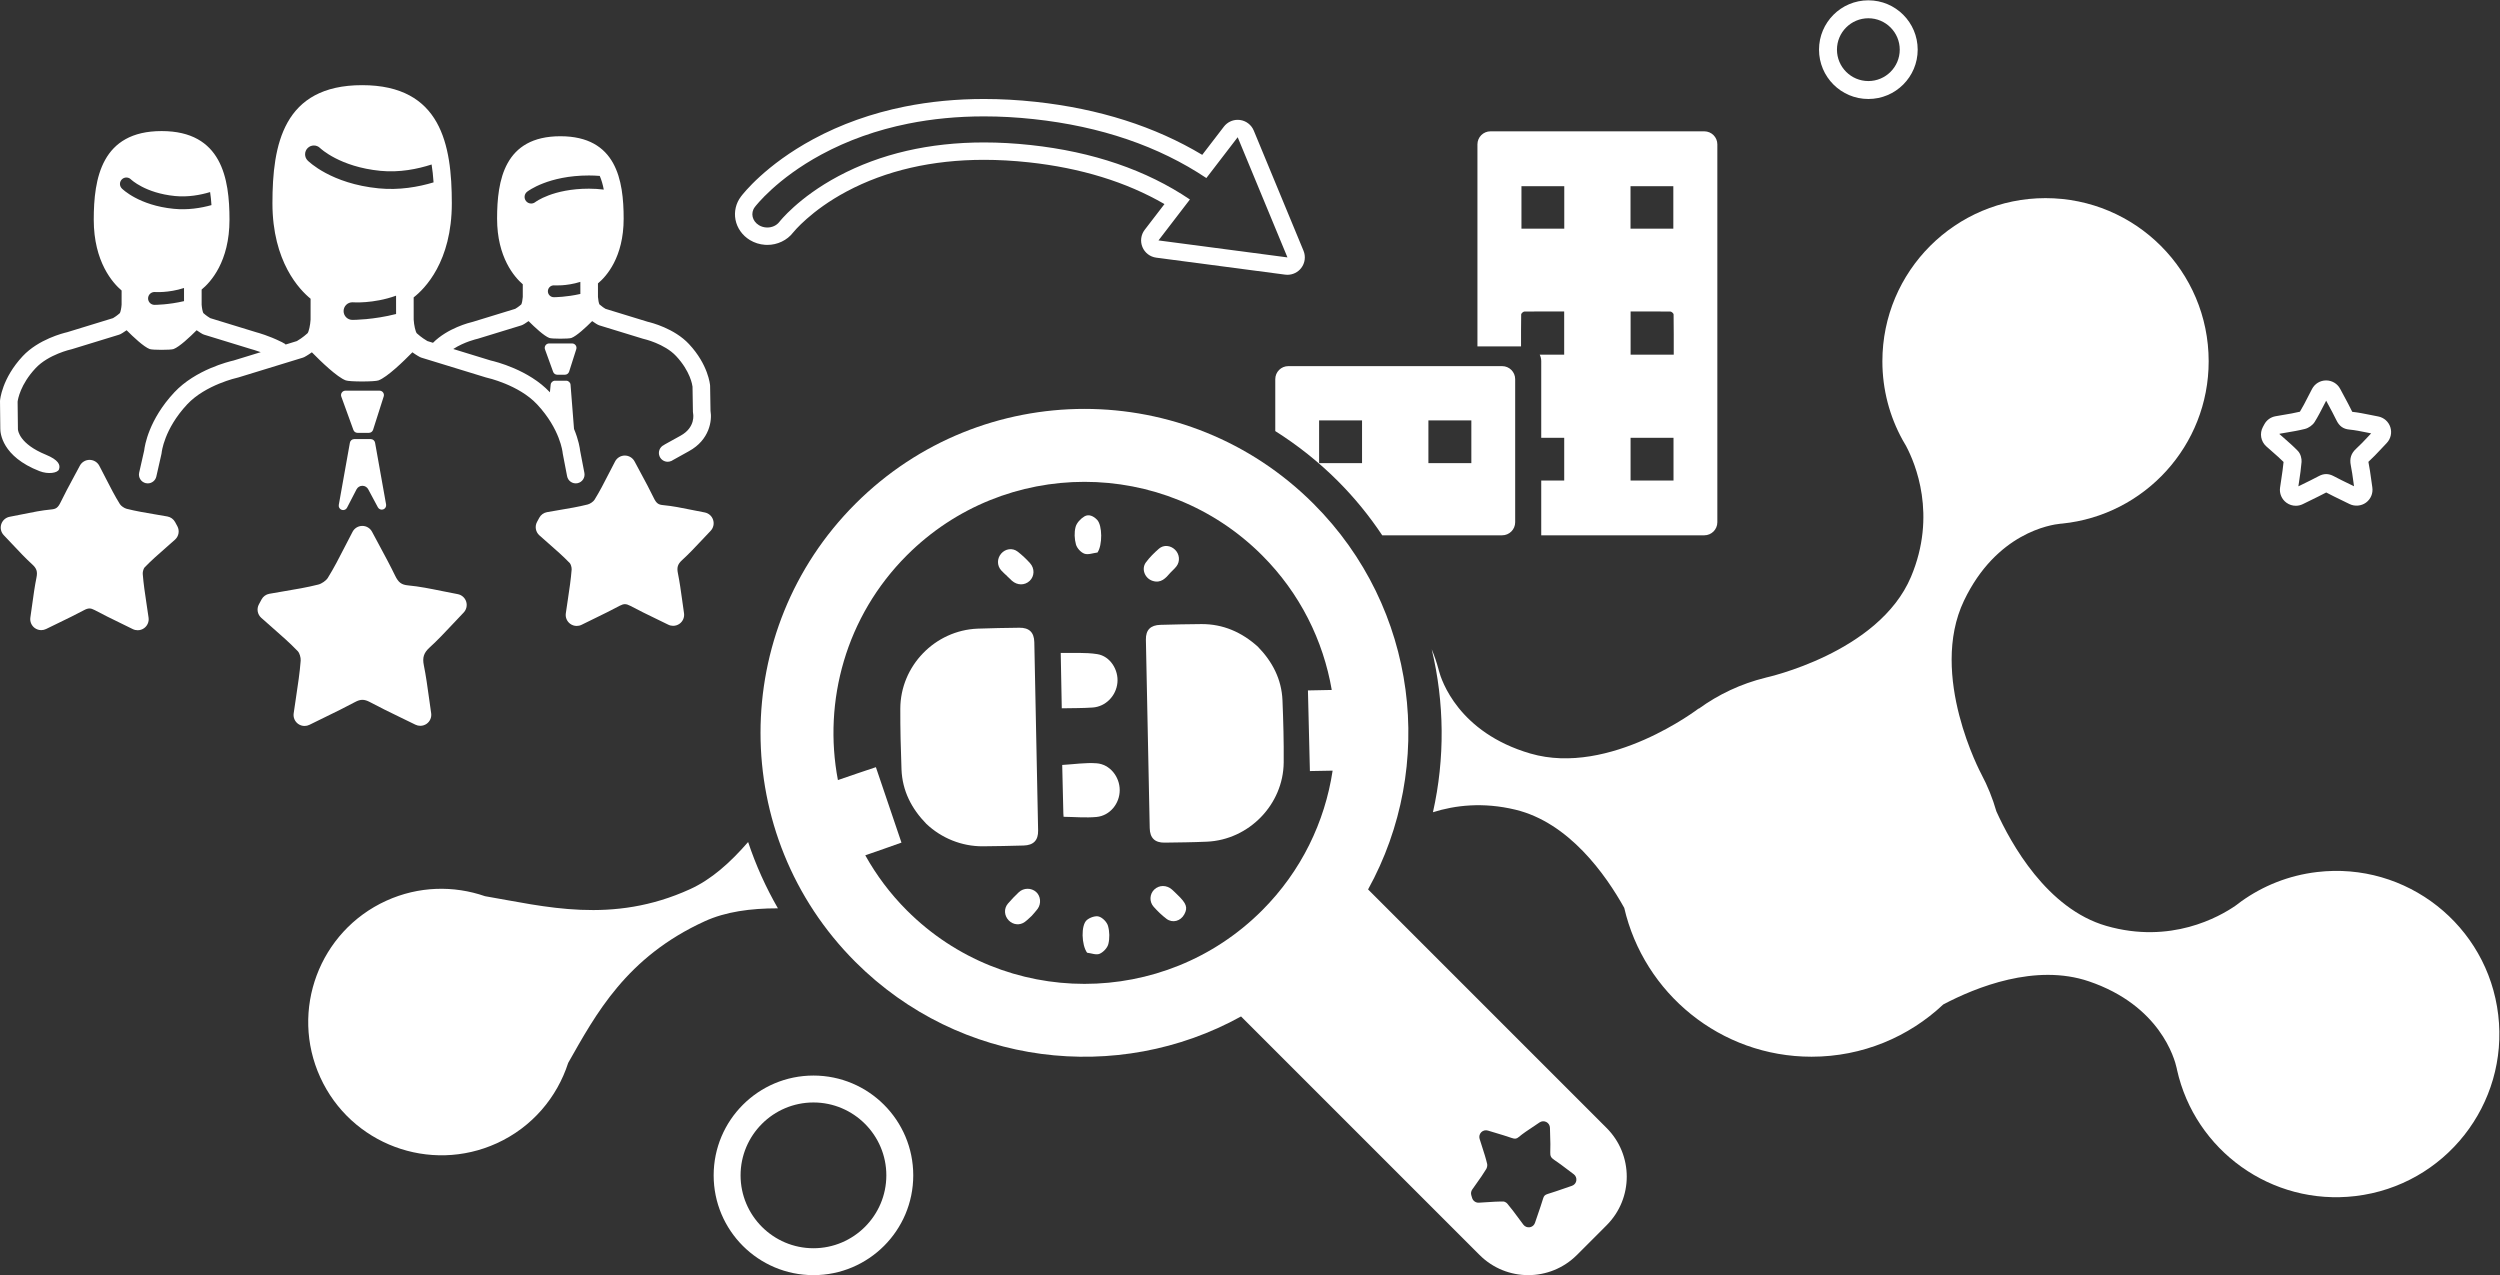
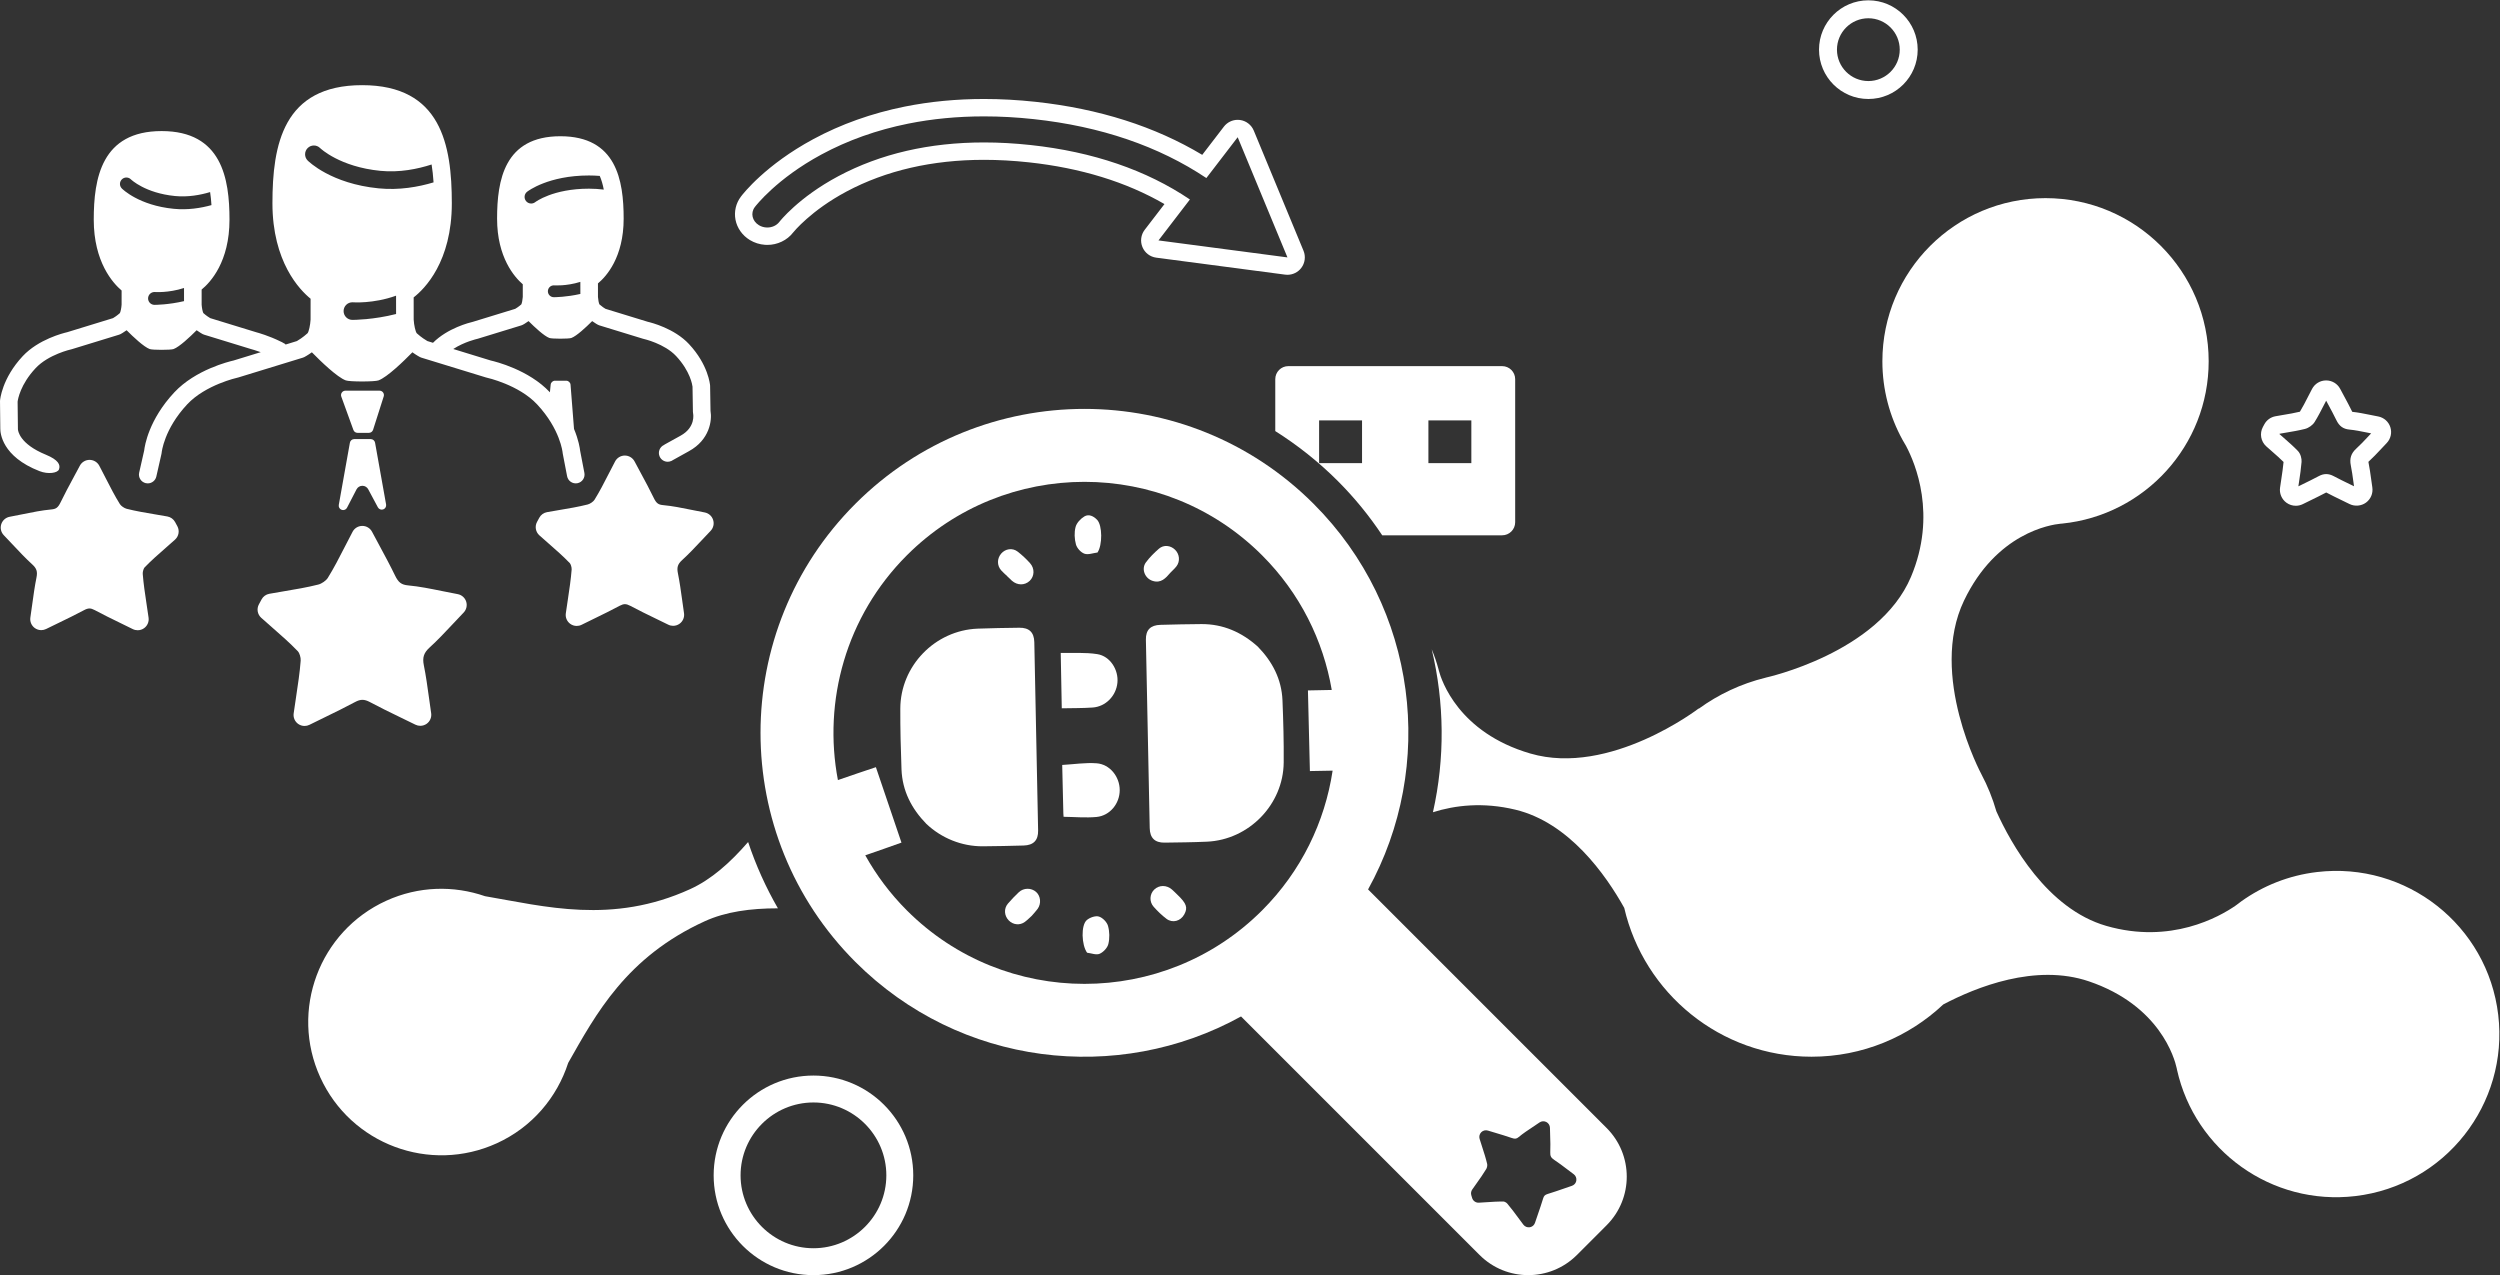
<svg xmlns="http://www.w3.org/2000/svg" xmlns:ns1="http://sodipodi.sourceforge.net/DTD/sodipodi-0.dtd" xmlns:ns2="http://www.inkscape.org/namespaces/inkscape" version="1.1" id="svg2" width="560" height="285.632" viewBox="0 0 560 285.632" ns1:docname="dih na strone 2.ai">
  <rect x="0" y="0" width="560" height="285.632" fill="#333333" stroke="none" />
  <defs id="defs6">
    <clipPath clipPathUnits="userSpaceOnUse" id="clipPath2270">
      <path d="M 0,214.224 H 420 V 0 H 0 Z" id="path2268" />
    </clipPath>
  </defs>
  <ns1:namedview id="namedview4" pagecolor="#ffffff" bordercolor="#666666" borderopacity="1.0" ns2:showpageshadow="2" ns2:pageopacity="0.0" ns2:pagecheckerboard="0" ns2:deskcolor="#d1d1d1" showgrid="false" />
  <g id="g2260" ns2:groupmode="layer" ns2:label="Page 40" transform="matrix(1.333,0,0,-1.333,-5.66579e-6,285.632)">
    <path d="M 0,0 H 420 V 214.223 H 0 Z" style="fill:none;fill-opacity:1;fill-rule:nonzero;stroke:none" id="path2262" />
    <g id="g2264">
      <g id="g2266" clip-path="url(#clipPath2270)">
        <g id="g2272" transform="translate(419.806,43.748)">
          <path d="m 0,0 c -1.786,15.033 -15.423,25.775 -30.457,23.99 -4.748,-0.564 -9.066,-2.313 -12.699,-4.911 l -10e-4,0.002 c 0,0 -0.009,-0.009 -0.024,-0.019 -0.322,-0.233 -0.641,-0.469 -0.953,-0.714 -2.718,-1.881 -10.886,-6.528 -21.719,-3.409 -9.983,2.876 -16.043,13.862 -18.478,19.25 -0.628,2.19 -1.476,4.285 -2.525,6.255 l 0.002,-0.001 c 0,0 -8.921,16.597 -2.916,29.156 l 0.005,0.009 c 5.438,11.361 14.545,12.756 16.226,12.919 0.091,0.008 0.182,0.011 0.271,0.021 13.825,1.404 24.612,13.079 24.612,27.273 0,15.141 -12.275,27.416 -27.416,27.416 -15.141,0 -27.415,-12.275 -27.415,-27.416 0,-4.781 1.226,-9.275 3.378,-13.188 h -0.001 c 0,0 0.006,-0.012 0.015,-0.027 0.194,-0.347 0.39,-0.693 0.597,-1.031 1.547,-2.92 5.198,-11.579 0.823,-21.969 -5.404,-12.83 -24.442,-16.952 -24.442,-16.952 l 0.009,-0.003 c -4.12,-1.009 -7.926,-2.808 -11.255,-5.228 l 0.029,0.069 c 0,0 -14.938,-11.484 -28.302,-7.586 l -0.01,0.002 c -12.09,3.533 -14.938,12.295 -15.37,13.927 -0.022,0.088 -0.041,0.178 -0.064,0.265 h -10e-4 c -0.309,1.146 -0.693,2.255 -1.138,3.33 2.142,-8.939 2.246,-18.326 0.208,-27.389 3.682,1.162 8.397,1.744 13.858,0.428 8.994,-2.166 15.161,-10.89 18.289,-16.503 3.313,-14.326 16.142,-25.008 31.475,-25.008 8.568,0 16.352,3.341 22.134,8.783 5.478,2.89 15.495,6.935 24.474,3.882 l 0.009,-0.003 c 11.923,-4.06 14.383,-12.939 14.743,-14.589 0.018,-0.089 0.033,-0.178 0.052,-0.267 3.026,-13.562 15.892,-22.897 29.987,-21.223 C -8.955,-28.673 1.786,-15.036 0,0" style="fill:#ffffff;fill-opacity:1;fill-rule:nonzero;stroke:none" id="path2274" />
        </g>
        <g id="g2276" transform="translate(174.447,74.707)">
          <path d="m 0,0 c -0.2,10.555 -0.413,21.108 -0.64,31.663 -0.036,1.662 -0.878,2.445 -2.524,2.422 -2.334,-0.035 -4.668,-0.062 -6.999,-0.153 -7.17,-0.285 -12.968,-6.255 -12.995,-13.435 -0.013,-3.404 0.075,-6.809 0.2,-10.211 0.135,-3.607 1.686,-6.609 4.178,-9.161 2.54,-2.405 5.955,-3.785 9.458,-3.768 2.295,0.012 4.59,0.07 6.884,0.131 C -0.787,-2.467 0.033,-1.645 0,0" style="fill:#ffffff;fill-opacity:1;fill-rule:nonzero;stroke:none" id="path2278" />
        </g>
        <g id="g2280" transform="translate(211.346,105.631)">
          <path d="m 0,0 c -2.69,2.409 -5.801,3.791 -9.453,3.775 -2.295,-0.009 -4.59,-0.071 -6.884,-0.129 -1.669,-0.044 -2.483,-0.849 -2.452,-2.495 0.202,-10.554 0.417,-21.109 0.643,-31.663 0.035,-1.662 0.871,-2.463 2.507,-2.439 2.371,0.033 4.744,0.055 7.114,0.16 7.05,0.315 12.829,6.246 12.893,13.303 0.032,3.479 -0.064,6.963 -0.205,10.44 C 4.02,-5.485 2.466,-2.52 0,0" style="fill:#ffffff;fill-opacity:1;fill-rule:nonzero;stroke:none" id="path2282" />
        </g>
        <g id="g2284" transform="translate(187.773,99.552)">
          <path d="m 0,0 c 0.212,2.161 -1.212,4.459 -3.377,4.802 -2.031,0.321 -4.138,0.159 -6.149,0.208 0.06,-3.218 0.116,-6.191 0.175,-9.31 1.75,0.038 3.47,0.012 5.179,0.13 C -1.964,-4.018 -0.215,-2.209 0,0" style="fill:#ffffff;fill-opacity:1;fill-rule:nonzero;stroke:none" id="path2286" />
        </g>
        <g id="g2288" transform="translate(184.262,86.014)">
          <path d="m 0,0 c -1.872,0.135 -3.777,-0.167 -5.766,-0.28 0.062,-2.628 0.125,-5.409 0.193,-8.191 0.005,-0.22 0.032,-0.441 0.038,-0.521 1.894,-0.023 3.731,-0.199 5.537,-0.029 2.264,0.213 3.902,2.267 3.896,4.515 C 3.893,-2.256 2.25,-0.161 0,0" style="fill:#ffffff;fill-opacity:1;fill-rule:nonzero;stroke:none" id="path2290" />
        </g>
        <g id="g2292" transform="translate(193.693,116.664)">
          <path d="M 0,0 C 1.407,-0.447 2.196,0.459 2.987,1.381 3.321,1.728 3.696,2.059 4,2.447 4.651,3.287 4.528,4.499 3.755,5.246 3,5.974 1.862,6.106 1.062,5.414 0.265,4.722 -0.506,3.96 -1.131,3.112 -1.946,2.002 -1.312,0.415 0,0" style="fill:#ffffff;fill-opacity:1;fill-rule:nonzero;stroke:none" id="path2294" />
        </g>
        <g id="g2296" transform="translate(169.222,117.485)">
          <path d="M 0,0 C -0.001,-0.001 -0.003,-0.003 -0.004,-0.005 0.27,-0.269 0.536,-0.543 0.821,-0.794 1.737,-1.6 2.979,-1.604 3.813,-0.812 4.618,-0.048 4.682,1.258 3.862,2.164 3.229,2.866 2.529,3.526 1.78,4.103 0.905,4.777 -0.279,4.581 -0.984,3.763 -1.692,2.938 -1.704,1.767 -0.983,0.953 -0.682,0.612 -0.329,0.316 0,0" style="fill:#ffffff;fill-opacity:1;fill-rule:nonzero;stroke:none" id="path2298" />
        </g>
        <g id="g2300" transform="translate(196.946,64.794)">
          <path d="m 0,0 c -0.909,0.798 -2.167,0.792 -2.989,-0.006 -0.772,-0.748 -0.862,-2.022 -0.095,-2.886 0.654,-0.734 1.372,-1.433 2.155,-2.023 1.025,-0.774 2.385,-0.386 2.997,0.75 0.615,1.137 0.37,1.833 -1.16,3.297 C 0.606,-0.578 0.315,-0.276 0,0" style="fill:#ffffff;fill-opacity:1;fill-rule:nonzero;stroke:none" id="path2302" />
        </g>
        <g id="g2304" transform="translate(171.193,64.337)">
          <path d="m 0,0 c -0.638,-0.606 -1.255,-1.239 -1.823,-1.909 -0.71,-0.836 -0.624,-2.028 0.138,-2.816 0.729,-0.754 1.862,-0.879 2.709,-0.254 0.43,0.316 0.805,0.704 1.156,1.017 0.367,0.43 0.716,0.789 1.004,1.191 C 3.811,-1.887 3.68,-0.634 2.925,0.048 2.115,0.776 0.819,0.779 0,0" style="fill:#ffffff;fill-opacity:1;fill-rule:nonzero;stroke:none" id="path2306" />
        </g>
        <g id="g2308" transform="translate(184.661,60.258)">
          <path d="m 0,0 c -0.575,0.174 -1.503,-0.152 -2.014,-0.575 -1.038,-0.858 -0.901,-4.248 0.033,-5.503 0.709,-0.083 1.524,-0.422 2.095,-0.181 0.631,0.266 1.317,0.995 1.475,1.646 0.234,0.965 0.213,2.088 -0.059,3.044 C 1.35,-0.929 0.631,-0.191 0,0" style="fill:#ffffff;fill-opacity:1;fill-rule:nonzero;stroke:none" id="path2310" />
        </g>
        <g id="g2312" transform="translate(182.232,121.232)">
          <path d="M 0,0 C 0.631,-0.222 1.455,0.111 2.194,0.201 3.039,1.454 3.024,4.736 2.14,5.681 1.538,6.322 0.731,6.705 -0.006,6.267 -0.646,5.885 -1.313,5.173 -1.492,4.483 -1.73,3.563 -1.682,2.476 -1.426,1.551 -1.254,0.93 -0.602,0.212 0,0" style="fill:#ffffff;fill-opacity:1;fill-rule:nonzero;stroke:none" id="path2314" />
        </g>
        <g id="g2316" transform="translate(54.5,93.705)">
          <path d="m 0,0 c 1.807,0.881 3.515,1.713 5.18,2.608 0.455,0.246 0.854,0.364 1.22,0.364 0.371,0 0.779,-0.121 1.246,-0.371 1.693,-0.907 3.41,-1.738 5.226,-2.619 0.788,-0.382 1.598,-0.774 2.436,-1.186 0.259,-0.128 0.54,-0.191 0.817,-0.191 0.385,0 0.768,0.12 1.09,0.354 0.555,0.405 0.84,1.086 0.738,1.767 -0.134,0.902 -0.253,1.768 -0.367,2.606 -0.26,1.886 -0.505,3.667 -0.862,5.436 -0.267,1.318 -0.014,2.1 0.963,2.993 1.362,1.241 2.606,2.567 3.923,3.971 0.577,0.617 1.174,1.253 1.797,1.9 0.473,0.49 0.638,1.2 0.431,1.848 -0.209,0.649 -0.757,1.129 -1.426,1.253 -0.929,0.171 -1.816,0.352 -2.676,0.527 -1.941,0.393 -3.776,0.766 -5.653,0.941 -1.12,0.104 -1.631,0.486 -2.189,1.64 -0.815,1.681 -1.695,3.312 -2.625,5.039 -0.409,0.755 -0.825,1.528 -1.252,2.335 -0.321,0.606 -0.949,0.983 -1.634,0.983 H 6.382 c -0.687,0 -1.315,-0.38 -1.634,-0.985 C 4.292,30.351 3.869,29.522 3.459,28.722 2.501,26.851 1.596,25.083 0.582,23.457 0.295,23 -0.435,22.487 -1.011,22.343 c -1.893,-0.478 -3.805,-0.798 -5.83,-1.138 -0.788,-0.133 -1.602,-0.269 -2.406,-0.415 -0.554,-0.1 -1.032,-0.446 -1.298,-0.941 l -0.213,-0.393 -0.239,-0.445 c -0.405,-0.751 -0.243,-1.683 0.392,-2.253 0.6,-0.54 1.214,-1.078 1.809,-1.598 1.547,-1.354 3.009,-2.634 4.361,-4.041 0.244,-0.253 0.503,-1.026 0.462,-1.567 C -4.123,7.576 -4.427,5.564 -4.748,3.436 -4.881,2.551 -5.02,1.637 -5.152,0.687 c -0.095,-0.68 0.193,-1.356 0.749,-1.757 0.321,-0.232 0.701,-0.35 1.081,-0.35 0.281,0 0.562,0.064 0.822,0.193 0.869,0.43 1.698,0.835 2.5,1.227" style="fill:#ffffff;fill-opacity:1;fill-rule:nonzero;stroke:none" id="path2318" />
        </g>
        <g id="g2320" transform="translate(118.411,128.167)">
          <path d="m 0,0 c -0.772,0.142 -1.511,0.292 -2.225,0.437 -1.627,0.331 -3.163,0.643 -4.743,0.79 -0.77,0.07 -1.125,0.262 -1.576,1.193 -0.681,1.407 -1.415,2.77 -2.194,4.212 -0.339,0.628 -0.687,1.273 -1.041,1.943 -0.322,0.605 -0.95,0.984 -1.634,0.984 h -0.002 c -0.685,-10e-4 -1.314,-0.38 -1.634,-0.987 -0.38,-0.718 -0.733,-1.411 -1.076,-2.079 -0.795,-1.554 -1.546,-3.02 -2.384,-4.363 -0.196,-0.315 -0.741,-0.692 -1.14,-0.793 -1.568,-0.396 -3.155,-0.663 -4.835,-0.943 -0.658,-0.112 -1.337,-0.225 -2.01,-0.348 -0.552,-0.099 -1.03,-0.445 -1.297,-0.942 l -0.169,-0.313 -0.208,-0.385 c -0.404,-0.75 -0.243,-1.681 0.392,-2.252 0.502,-0.451 1.014,-0.899 1.51,-1.333 1.285,-1.125 2.498,-2.186 3.617,-3.351 0.134,-0.143 0.328,-0.692 0.299,-1.068 -0.126,-1.635 -0.378,-3.306 -0.643,-5.076 -0.112,-0.741 -0.227,-1.503 -0.338,-2.294 -0.096,-0.678 0.193,-1.354 0.75,-1.755 0.32,-0.231 0.7,-0.349 1.082,-0.349 0.279,0 0.561,0.063 0.82,0.192 0.724,0.359 1.415,0.697 2.085,1.023 1.507,0.735 2.931,1.429 4.323,2.177 0.333,0.18 0.62,0.268 0.874,0.268 0.256,0 0.548,-0.091 0.891,-0.274 1.417,-0.758 2.852,-1.454 4.37,-2.19 0.655,-0.316 1.327,-0.644 2.024,-0.985 0.258,-0.129 0.539,-0.191 0.817,-0.191 0.384,0 0.767,0.119 1.089,0.355 0.557,0.405 0.841,1.086 0.74,1.765 -0.113,0.754 -0.211,1.475 -0.306,2.171 -0.217,1.575 -0.422,3.064 -0.722,4.546 -0.202,0.997 -0.028,1.532 0.709,2.206 1.142,1.043 2.184,2.154 3.288,3.328 0.479,0.512 0.976,1.042 1.494,1.579 0.472,0.49 0.636,1.201 0.428,1.849 C 1.218,-0.605 0.669,-0.124 0,0" style="fill:#ffffff;fill-opacity:1;fill-rule:nonzero;stroke:none" id="path2322" />
        </g>
        <g id="g2324" transform="translate(60.08,141.54)">
          <path d="M 0,0 H 1.91 C 2.231,0 2.517,0.208 2.615,0.516 L 4.4,6.123 C 4.474,6.348 4.434,6.594 4.293,6.785 4.155,6.976 3.933,7.088 3.697,7.088 H -2.035 C -2.275,7.088 -2.502,6.97 -2.64,6.772 -2.778,6.575 -2.813,6.322 -2.729,6.097 l 2.034,-5.61 C -0.59,0.194 -0.312,0 0,0" style="fill:#ffffff;fill-opacity:1;fill-rule:nonzero;stroke:none" id="path2326" />
        </g>
        <g id="g2328" transform="translate(57.423,128.602)">
          <path d="m 0,0 c 0.076,-0.027 0.156,-0.04 0.234,-0.04 0.272,0 0.53,0.15 0.66,0.402 0.512,1.002 1.039,2.026 1.599,3.089 0.193,0.364 0.569,0.592 0.982,0.592 0.412,0 0.788,-0.227 0.98,-0.591 C 5.006,2.41 5.548,1.404 6.078,0.421 6.251,0.102 6.63,-0.047 6.973,0.074 7.315,0.193 7.521,0.544 7.457,0.902 L 5.604,11.281 c -0.064,0.354 -0.372,0.61 -0.729,0.61 H 2.102 c -0.358,0 -0.665,-0.256 -0.728,-0.61 L -0.493,0.83 C -0.558,0.47 -0.35,0.116 0,0" style="fill:#ffffff;fill-opacity:1;fill-rule:nonzero;stroke:none" id="path2330" />
        </g>
        <g id="g2332" transform="translate(29.188,179.189)">
          <path d="m 0,0 c -5.833,0.571 -8.604,3.304 -8.718,3.419 -0.42,0.425 -0.417,1.108 0.007,1.528 0.422,0.417 1.103,0.417 1.524,-0.003 C -7.147,4.905 -4.774,2.638 0.212,2.149 2.396,1.936 4.466,2.313 6.119,2.812 6.222,2.136 6.298,1.407 6.347,0.621 4.547,0.118 2.351,-0.231 0,0 m -3.225,-16.14 c -0.597,0 -1.08,0.483 -1.08,1.08 0,0.596 0.483,1.08 1.08,1.08 0.045,0 2.305,-0.188 4.96,0.674 l 10e-4,-2.209 c -2.591,-0.608 -4.788,-0.625 -4.961,-0.625 M 22.507,8.118 c -0.574,0.582 -0.57,1.518 0.009,2.093 0.579,0.572 1.511,0.571 2.086,-0.004 0.056,-0.054 3.304,-3.159 10.132,-3.827 3.223,-0.317 6.264,0.307 8.606,1.067 0.147,-0.93 0.257,-1.931 0.328,-3.006 C 41.111,3.671 37.899,3.097 34.445,3.436 26.457,4.218 22.665,7.96 22.507,8.118 m 7.522,-26.785 c -0.816,0 -1.479,0.664 -1.479,1.48 0,0.817 0.663,1.479 1.479,1.479 0.065,0 3.47,-0.283 7.338,1.11 l 0.004,-3.08 c -3.785,-0.966 -7.094,-0.989 -7.342,-0.989 M 59.391,2.869 c 0.142,0.111 3.569,2.732 10.39,2.732 0.627,0 1.232,-0.028 1.815,-0.074 0.287,-0.665 0.51,-1.427 0.677,-2.298 -0.784,0.094 -1.612,0.154 -2.492,0.154 -6.065,0 -8.995,-2.238 -9.023,-2.26 -0.483,-0.379 -1.18,-0.294 -1.558,0.189 -0.378,0.482 -0.293,1.179 0.191,1.557 m 4.485,-17.723 c -0.55,0 -0.997,0.445 -0.997,0.995 0,0.55 0.447,0.996 0.997,0.996 0.04,0 2.062,-0.165 4.459,0.587 l 0.003,-2.03 c -2.342,-0.534 -4.306,-0.548 -4.462,-0.548 M 21.955,-24.911 c 0.034,0.017 0.552,0.288 1.266,0.798 1.492,-1.523 4.232,-4.177 5.699,-4.722 0.643,-0.24 4.849,-0.24 5.493,0 1.466,0.545 4.206,3.199 5.698,4.722 0.713,-0.51 1.233,-0.781 1.265,-0.798 0.079,-0.04 0.16,-0.074 0.244,-0.1 l 10.847,-3.328 c 0.041,-0.012 0.084,-0.022 0.125,-0.032 0.054,-0.012 5.393,-1.191 8.475,-4.492 3.902,-4.175 4.286,-8.072 4.288,-8.101 0.004,-0.057 0.011,-0.113 0.023,-0.169 l 0.731,-3.807 c 0.155,-0.803 0.931,-1.327 1.733,-1.173 0.803,0.153 1.326,0.928 1.173,1.73 l -0.719,3.742 c -0.042,0.384 -0.239,1.765 -1.026,3.653 l -0.582,7.421 c -0.03,0.384 -0.351,0.681 -0.737,0.681 h -1.867 c -0.381,0 -0.698,-0.287 -0.736,-0.667 l -0.128,-1.281 c -3.561,3.804 -9.216,5.178 -9.942,5.341 l -6.302,1.934 c 1.864,1.214 3.983,1.689 4.007,1.695 0.043,0.009 0.085,0.02 0.126,0.033 l 7.307,2.241 c 0.084,0.026 0.165,0.06 0.243,0.1 0.062,0.031 0.454,0.241 0.975,0.62 1.041,-1.04 2.61,-2.506 3.495,-2.835 0.433,-0.16 3.266,-0.16 3.699,0 0.885,0.329 2.453,1.795 3.494,2.835 0.522,-0.379 0.914,-0.589 0.975,-0.62 0.079,-0.04 0.16,-0.074 0.244,-0.1 l 7.307,-2.241 c 0.041,-0.013 0.083,-0.024 0.126,-0.033 0.034,-0.008 3.501,-0.791 5.454,-2.883 2.38,-2.547 2.721,-4.849 2.756,-5.136 l 0.069,-4.246 c 0.003,-0.099 0.013,-0.197 0.035,-0.294 0.004,-0.023 0.471,-2.292 -2.132,-3.715 -2.92,-1.597 -2.82,-1.574 -2.748,-1.54 -0.739,-0.331 -1.075,-1.194 -0.752,-1.938 0.242,-0.557 0.785,-0.89 1.357,-0.89 0.197,0 0.397,0.04 0.589,0.124 0.308,0.133 -0.648,-0.333 2.975,1.649 3.497,1.914 3.912,5.177 3.631,6.782 l -0.067,4.176 c 0,0.029 -0.001,0.058 -0.004,0.088 -0.011,0.14 -0.296,3.481 -3.547,6.959 -2.463,2.634 -6.337,3.605 -6.93,3.742 l -7.099,2.178 c -0.18,0.106 -0.585,0.362 -1.022,0.749 -0.102,0.211 -0.215,0.785 -0.243,1.245 l -0.002,2.277 c 1.408,1.172 4.319,4.38 4.319,10.881 0,6.449 -1.209,13.849 -10.634,13.849 -9.425,0 -10.635,-7.4 -10.635,-13.849 0,-6.529 2.933,-9.831 4.318,-11.029 l -10e-4,-2.128 c -0.028,-0.463 -0.14,-1.036 -0.243,-1.246 -0.439,-0.39 -0.845,-0.645 -1.022,-0.749 l -7.1,-2.178 c -0.575,-0.133 -4.257,-1.055 -6.723,-3.53 l -0.938,0.289 c -0.266,0.151 -1.006,0.601 -1.786,1.309 -0.217,0.259 -0.468,1.367 -0.52,2.292 l -0.003,3.741 c 1.836,1.426 6.412,5.971 6.412,15.817 0,9.813 -1.791,19.845 -15.072,19.845 -13.282,0 -15.072,-10.032 -15.072,-19.845 0,-9.882 4.608,-14.582 6.412,-16.044 l -0.003,-3.516 C 22.954,-19.534 22.7,-20.659 22.5,-20.9 c -0.795,-0.725 -1.54,-1.178 -1.802,-1.327 l -1.878,-0.577 c -0.042,0.033 -0.083,0.063 -0.126,0.093 l 0.011,0.019 -0.176,0.093 c -0.025,0.015 -0.051,0.03 -0.077,0.043 -0.1,0.061 -0.191,0.112 -0.269,0.155 -0.07,0.038 -0.14,0.069 -0.212,0.095 -1.928,0.962 -3.8,1.481 -4.086,1.558 l -7.744,2.375 c -0.198,0.116 -0.66,0.405 -1.159,0.851 -0.121,0.224 -0.255,0.887 -0.287,1.422 l -0.001,2.532 c 1.488,1.218 4.683,4.662 4.683,11.74 0,6.932 -1.297,14.891 -11.406,14.891 -10.11,0 -11.406,-7.959 -11.406,-14.891 0,-7.108 3.218,-10.655 4.682,-11.901 l -0.002,-2.37 c -0.032,-0.538 -0.166,-1.199 -0.287,-1.423 -0.499,-0.448 -0.964,-0.738 -1.157,-0.851 l -7.716,-2.367 c -0.617,-0.141 -4.803,-1.182 -7.455,-4.02 -3.494,-3.74 -3.802,-7.321 -3.814,-7.471 -0.003,-0.042 -0.003,-0.085 -0.003,-0.127 l 0.05,-4.556 c -0.008,-0.759 0.266,-4.706 6.581,-7.165 1.494,-0.582 3.051,-0.307 3.276,0.284 0.29,0.765 -0.096,1.605 -2.199,2.472 -4.457,1.829 -4.692,4.041 -4.701,4.318 0.008,0.052 0.002,0.045 0.002,0.113 l -0.051,4.479 c 0.051,0.407 0.458,2.892 3.022,5.633 2.162,2.314 5.942,3.154 5.978,3.162 0.042,0.01 0.085,0.02 0.126,0.033 l 7.921,2.431 c 0.084,0.025 0.166,0.058 0.244,0.098 0.066,0.035 0.476,0.253 1.025,0.651 1.126,-1.13 2.894,-2.795 3.879,-3.161 0.469,-0.175 3.541,-0.175 4.011,0 0.982,0.366 2.752,2.031 3.877,3.161 0.549,-0.398 0.96,-0.616 1.025,-0.651 0.078,-0.04 0.159,-0.073 0.244,-0.098 l 7.922,-2.431 c 0.019,-0.006 0.041,-0.013 0.061,-0.018 0.011,-0.002 0.641,-0.169 1.518,-0.488 l -4.57,-1.402 c -0.728,-0.163 -6.391,-1.541 -9.951,-5.351 -4.29,-4.591 -4.971,-8.958 -5.063,-9.769 l -0.843,-3.721 c -0.181,-0.798 0.319,-1.59 1.116,-1.77 0.11,-0.025 0.219,-0.036 0.328,-0.036 0.675,0 1.285,0.465 1.44,1.151 l 0.863,3.809 c 0.015,0.064 0.027,0.14 0.033,0.206 0.002,0.039 0.385,3.936 4.288,8.111 3.084,3.301 8.422,4.48 8.474,4.492 0.042,0.008 0.084,0.019 0.126,0.032 l 10.847,3.328 c 0.084,0.026 0.165,0.06 0.243,0.1" style="fill:#ffffff;fill-opacity:1;fill-rule:nonzero;stroke:none" id="path2334" />
        </g>
        <g id="g2336" transform="translate(92.274,156.564)">
-           <path d="M 0,0 C -0.241,0 -0.466,-0.118 -0.605,-0.315 -0.743,-0.513 -0.776,-0.766 -0.694,-0.993 L 0.675,-4.769 C 0.78,-5.062 1.059,-5.257 1.369,-5.257 h 1.288 c 0.322,0 0.606,0.209 0.705,0.515 l 1.203,3.778 c 0.071,0.225 0.032,0.47 -0.107,0.66 C 4.318,-0.113 4.097,0 3.86,0 Z" style="fill:#ffffff;fill-opacity:1;fill-rule:nonzero;stroke:none" id="path2338" />
-         </g>
+           </g>
        <g id="g2340" transform="translate(29.595,126.231)">
          <path d="m 0,0 -0.168,0.314 c -0.268,0.496 -0.745,0.843 -1.299,0.943 -0.671,0.121 -1.351,0.235 -2.009,0.346 -1.679,0.282 -3.267,0.548 -4.832,0.943 -0.403,0.1 -0.947,0.479 -1.143,0.794 -0.837,1.342 -1.589,2.809 -2.384,4.362 -0.342,0.669 -0.696,1.361 -1.075,2.08 -0.32,0.607 -0.949,0.986 -1.635,0.986 h -0.002 c -0.684,0 -1.312,-0.377 -1.632,-0.983 -0.356,-0.671 -0.704,-1.314 -1.043,-1.943 -0.777,-1.443 -1.512,-2.804 -2.194,-4.213 -0.45,-0.931 -0.805,-1.122 -1.575,-1.193 -1.581,-0.147 -3.116,-0.459 -4.743,-0.79 -0.715,-0.145 -1.453,-0.295 -2.225,-0.437 -0.669,-0.123 -1.217,-0.605 -1.426,-1.252 -0.208,-0.649 -0.044,-1.359 0.43,-1.85 0.518,-0.537 1.015,-1.067 1.494,-1.578 1.103,-1.175 2.144,-2.286 3.287,-3.329 0.737,-0.673 0.909,-1.208 0.709,-2.205 -0.3,-1.482 -0.505,-2.971 -0.721,-4.547 -0.096,-0.697 -0.196,-1.417 -0.307,-2.171 -0.102,-0.679 0.183,-1.359 0.738,-1.765 0.323,-0.235 0.705,-0.355 1.091,-0.355 0.278,0 0.558,0.063 0.817,0.191 0.696,0.342 1.368,0.669 2.023,0.986 1.52,0.736 2.954,1.431 4.371,2.189 0.343,0.185 0.635,0.274 0.891,0.274 0.253,0 0.54,-0.088 0.872,-0.267 1.392,-0.749 2.817,-1.443 4.325,-2.178 0.669,-0.327 1.361,-0.663 2.084,-1.022 0.26,-0.129 0.542,-0.192 0.821,-0.192 0.382,0 0.761,0.118 1.081,0.349 0.557,0.401 0.845,1.076 0.751,1.756 -0.11,0.789 -0.226,1.552 -0.339,2.294 -0.266,1.769 -0.517,3.44 -0.643,5.074 -0.029,0.376 0.164,0.925 0.3,1.07 1.12,1.164 2.332,2.225 3.618,3.35 0.494,0.434 1.006,0.881 1.508,1.333 0.634,0.571 0.798,1.502 0.392,2.253 z" style="fill:#ffffff;fill-opacity:1;fill-rule:nonzero;stroke:none" id="path2342" />
        </g>
-         <path d="m 255.668,182.99 h 7.195 v -7.136 h -7.195 z m 18.327,0 h 7.194 v -7.136 h -7.194 z m 7.264,-28.306 h -7.249 v 7.257 c 2.286,0 4.491,0.013 6.695,-0.02 0.187,-0.003 0.527,-0.306 0.529,-0.474 0.037,-2.231 0.025,-4.465 0.025,-6.763 m -0.039,-21.157 h -7.216 v 7.186 h 7.216 z m -25.597,27.92 c 0.003,0.168 0.344,0.471 0.53,0.474 2.204,0.033 4.409,0.02 6.695,0.02 v -7.257 h -4.112 c 0.162,-0.33 0.256,-0.702 0.256,-1.094 v -12.877 h 3.862 v -7.186 h -3.862 v -9.203 h 6.764 5.346 15.293 c 1.209,0 2.191,0.982 2.191,2.192 v 42.842 20.66 c 0,1.211 -0.982,2.191 -2.191,2.191 h -35.93 c -1.212,0 -2.193,-0.98 -2.193,-2.191 v -20.66 -13.292 h 7.327 c -0.003,1.817 -0.004,3.6 0.024,5.381" style="fill:#ffffff;fill-opacity:1;fill-rule:nonzero;stroke:none" id="path2344" />
        <path d="m 247.248,136.45 h -7.216 v 7.186 h 7.216 z m -18.368,0 h -7.216 v 7.186 h 7.216 z m -12.389,16.303 c -1.211,0 -2.192,-0.981 -2.192,-2.191 v -8.725 c 3.756,-2.372 7.284,-5.164 10.502,-8.382 2.824,-2.824 5.314,-5.887 7.47,-9.131 h 4.857 15.293 c 1.21,0 2.192,0.982 2.192,2.192 v 24.046 c 0,1.21 -0.982,2.191 -2.192,2.191 z" style="fill:#ffffff;fill-opacity:1;fill-rule:nonzero;stroke:none" id="path2346" />
        <g id="g2348" transform="translate(126.837,179.477)">
          <path d="m 0,0 c 0.145,0.192 3.638,4.752 11.201,8.839 4.403,2.378 9.304,4.121 14.564,5.181 4.048,0.815 8.318,1.223 12.76,1.223 2.721,0 5.505,-0.153 8.344,-0.46 11.26,-1.217 21.006,-4.546 29.014,-9.902 l 5.264,6.859 8.362,-20.194 -21.671,2.854 5.28,6.879 c -7.323,4.945 -16.316,8.021 -26.765,9.15 -2.686,0.29 -5.3,0.435 -7.838,0.435 -9.186,0 -17.389,-1.896 -24.464,-5.665 C 7.306,1.607 4.159,-2.446 4.128,-2.486 3.657,-3.1 2.892,-3.43 2.106,-3.43 2.04,-3.43 1.976,-3.428 1.91,-3.423 1.49,-3.395 1.072,-3.27 0.696,-3.043 -0.44,-2.355 -0.752,-0.996 0,0 m -0.816,-5.543 c 0.757,-0.458 1.628,-0.733 2.522,-0.795 0.133,-0.01 0.267,-0.016 0.4,-0.016 1.71,0 3.328,0.777 4.331,2.076 0.1,0.126 3.005,3.711 8.988,6.898 6.628,3.53 14.396,5.321 23.09,5.321 2.424,0 4.956,-0.14 7.524,-0.418 C 54.769,6.58 62.423,4.224 68.843,0.508 L 65.52,-3.819 c -0.636,-0.829 -0.782,-1.934 -0.381,-2.899 0.398,-0.965 1.283,-1.643 2.318,-1.779 l 21.669,-2.854 c 0.128,-0.016 0.256,-0.025 0.383,-0.025 0.9,0 1.76,0.417 2.318,1.144 0.635,0.828 0.78,1.932 0.381,2.897 l -8.359,20.193 c -0.401,0.965 -1.285,1.644 -2.319,1.781 -0.129,0.015 -0.257,0.024 -0.383,0.024 -0.901,0 -1.76,-0.417 -2.318,-1.143 l -3.64,-4.741 c -7.936,4.763 -17.343,7.758 -28.006,8.91 -2.928,0.317 -5.841,0.477 -8.658,0.477 -4.628,0 -9.115,-0.432 -13.338,-1.281 C 19.644,15.769 14.471,13.926 9.813,11.41 1.83,7.097 -1.931,2.294 -2.333,1.761 -3.174,0.648 -3.505,-0.768 -3.244,-2.122 c 0.27,-1.404 1.155,-2.651 2.428,-3.421" style="fill:#ffffff;fill-opacity:1;fill-rule:nonzero;stroke:none" id="path2350" />
        </g>
        <g id="g2352" transform="translate(264.888,15.894)">
          <path d="M 0,0 C -0.037,-0.237 -0.148,-0.452 -0.312,-0.615 -0.432,-0.734 -0.577,-0.827 -0.743,-0.884 -1.185,-1.034 -1.611,-1.183 -2.025,-1.326 -2.987,-1.659 -3.896,-1.974 -4.822,-2.255 -5.048,-2.323 -5.21,-2.41 -5.32,-2.52 -5.428,-2.628 -5.513,-2.786 -5.577,-3.005 -5.853,-3.917 -6.163,-4.821 -6.493,-5.777 -6.639,-6.202 -6.79,-6.641 -6.946,-7.103 c -0.056,-0.165 -0.148,-0.312 -0.268,-0.431 -0.162,-0.163 -0.375,-0.274 -0.61,-0.312 -0.407,-0.066 -0.82,0.099 -1.069,0.428 -0.29,0.385 -0.565,0.759 -0.834,1.122 -0.641,0.868 -1.246,1.689 -1.889,2.44 -0.149,0.171 -0.464,0.323 -0.583,0.327 -0.974,0.019 -1.945,-0.045 -2.972,-0.115 -0.396,-0.025 -0.806,-0.052 -1.212,-0.075 -0.513,-0.026 -0.979,0.302 -1.127,0.794 l -0.076,0.253 -0.061,0.206 c -0.097,0.324 -0.041,0.676 0.152,0.954 0.234,0.339 0.475,0.677 0.709,1.005 0.597,0.837 1.159,1.627 1.659,2.463 0.127,0.215 0.198,0.608 0.148,0.825 -0.215,0.93 -0.52,1.876 -0.844,2.877 -0.139,0.432 -0.282,0.877 -0.428,1.346 -0.122,0.394 -0.016,0.825 0.276,1.117 l 10e-4,10e-4 c 0.292,0.292 0.722,0.399 1.116,0.277 0.438,-0.135 0.86,-0.261 1.272,-0.383 0.947,-0.285 1.842,-0.551 2.732,-0.862 0.589,-0.205 0.822,-0.135 1.181,0.163 0.736,0.612 1.525,1.133 2.36,1.686 0.366,0.243 0.745,0.493 1.134,0.763 0.338,0.232 0.778,0.26 1.143,0.073 C -4.672,9.65 -4.438,9.278 -4.431,8.867 -4.424,8.418 -4.409,7.979 -4.396,7.558 -4.364,6.586 -4.335,5.669 -4.378,4.737 -4.406,4.135 -4.25,3.833 -3.74,3.494 -2.979,2.989 -2.258,2.442 -1.494,1.862 -1.155,1.606 -0.806,1.341 -0.437,1.067 -0.104,0.821 0.064,0.409 0,0 m -112.491,45.391 c -2.82,2.819 -5.142,5.944 -6.995,9.264 2.059,0.693 4.09,1.438 6.082,2.134 -1.432,4.222 -2.855,8.415 -4.298,12.678 -2.089,-0.706 -4.24,-1.414 -6.381,-2.169 -2.521,13.269 1.34,27.524 11.592,37.775 16.454,16.453 43.226,16.454 59.681,0 6.39,-6.389 10.287,-14.338 11.713,-22.631 -1.339,-0.025 -2.674,-0.057 -4.003,-0.08 0.111,-4.559 0.218,-9.014 0.329,-13.55 1.258,0.026 2.535,0.044 3.82,0.07 -1.3,-8.603 -5.248,-16.88 -11.859,-23.491 -16.455,-16.454 -43.227,-16.454 -59.681,0 m 77.496,3.53 c 11.437,20.693 8.393,47.25 -9.162,64.806 -21.26,21.258 -55.728,21.258 -76.987,-0.001 -21.259,-21.26 -21.259,-55.729 0,-76.988 17.555,-17.555 44.111,-20.598 64.804,-9.161 l 40.084,-40.084 c 4.516,-4.515 11.837,-4.515 16.353,0 l 4.99,4.992 C 9.604,-3 9.604,4.322 5.087,8.837 Z" style="fill:#ffffff;fill-opacity:1;fill-rule:nonzero;stroke:none" id="path2354" />
        </g>
        <g id="g2356" transform="translate(127.95,67.059)">
          <path d="m 0,0 c -0.848,1.882 -1.59,3.793 -2.235,5.726 -3.033,-3.507 -6.215,-6.311 -9.734,-7.916 -13.128,-5.993 -24.509,-2.885 -34.484,-1.188 -5.242,1.816 -11.157,1.712 -16.601,-0.772 -11.248,-5.133 -16.215,-18.419 -11.077,-29.673 5.136,-11.253 18.425,-16.205 29.673,-11.072 5.958,2.719 10.119,7.726 11.986,13.501 4.643,8.176 9.746,17.777 22.964,23.81 3.499,1.596 7.677,2.167 12.279,2.166 C 1.765,-3.669 0.838,-1.863 0,0" style="fill:#ffffff;fill-opacity:1;fill-rule:nonzero;stroke:none" id="path2358" />
        </g>
        <g id="g2360" transform="translate(136.694,4.521)">
          <path d="m 0,0 c -6.753,0 -12.247,5.495 -12.247,12.248 0,6.754 5.494,12.247 12.247,12.247 6.753,0 12.248,-5.493 12.248,-12.247 C 12.248,5.495 6.753,0 0,0 m 0,29.018 c -9.261,0 -16.77,-7.508 -16.77,-16.77 0,-9.262 7.509,-16.769 16.77,-16.769 9.262,0 16.771,7.507 16.771,16.769 0,9.262 -7.509,16.77 -16.771,16.77" style="fill:#ffffff;fill-opacity:1;fill-rule:nonzero;stroke:none" id="path2362" />
        </g>
        <g id="g2364" transform="translate(313.962,211.209)">
          <path d="m 0,0 c 2.909,0 5.275,-2.366 5.275,-5.275 0,-2.911 -2.366,-5.277 -5.275,-5.277 -2.909,0 -5.276,2.366 -5.276,5.277 C -5.276,-2.366 -2.909,0 0,0 m 0,-13.566 c 4.579,0 8.29,3.712 8.29,8.291 0,4.578 -3.711,8.29 -8.29,8.29 -4.578,0 -8.291,-3.712 -8.291,-8.29 0,-4.579 3.713,-8.291 8.291,-8.291" style="fill:#ffffff;fill-opacity:1;fill-rule:nonzero;stroke:none" id="path2366" />
        </g>
        <g id="g2368" transform="translate(383.074,141.392)">
          <path d="M 0,0 C 0.325,0.06 0.654,0.114 0.973,0.168 L 1.085,0.187 C 2.124,0.361 3.197,0.54 4.254,0.807 4.885,0.968 5.554,1.445 5.881,1.971 6.449,2.88 6.956,3.873 7.445,4.83 L 7.561,5.053 C 7.645,5.218 7.73,5.384 7.817,5.553 7.938,5.328 8.057,5.107 8.175,4.891 8.655,4 9.109,3.158 9.527,2.295 10.021,1.272 10.684,0.794 11.738,0.698 12.651,0.612 13.578,0.425 14.566,0.224 14.831,0.17 15.102,0.115 15.377,0.061 15.2,-0.126 15.026,-0.312 14.856,-0.493 c -0.674,-0.718 -1.311,-1.398 -1.989,-2.016 -0.86,-0.785 -1.14,-1.649 -0.908,-2.803 0.182,-0.894 0.307,-1.806 0.444,-2.818 0.033,-0.228 0.064,-0.46 0.098,-0.696 -0.238,0.116 -0.473,0.229 -0.702,0.341 -0.943,0.456 -1.831,0.887 -2.706,1.355 -0.883,0.469 -1.668,0.466 -2.531,0 C 5.697,-7.594 4.777,-8.042 3.89,-8.475 3.648,-8.592 3.4,-8.713 3.148,-8.837 c 0.04,0.268 0.079,0.53 0.119,0.789 0.171,1.142 0.334,2.221 0.418,3.31 0.041,0.546 -0.149,1.346 -0.605,1.832 -0.754,0.784 -1.542,1.472 -2.375,2.203 -0.242,0.211 -0.49,0.428 -0.736,0.647 z M -1.279,-2.973 C -0.59,-3.577 0.066,-4.151 0.66,-4.744 0.579,-5.651 0.436,-6.599 0.286,-7.598 0.214,-8.07 0.142,-8.556 0.07,-9.061 c -0.137,-0.983 0.278,-1.956 1.086,-2.539 0.457,-0.329 0.998,-0.504 1.562,-0.504 0.41,0 0.82,0.097 1.186,0.279 0.453,0.224 0.886,0.436 1.306,0.64 0.852,0.415 1.731,0.844 2.618,1.314 0.871,-0.462 1.739,-0.884 2.657,-1.328 0.41,-0.198 0.83,-0.402 1.262,-0.615 0.876,-0.434 1.973,-0.339 2.76,0.237 0.806,0.589 1.215,1.566 1.069,2.553 -0.068,0.453 -0.128,0.886 -0.191,1.35 -0.133,0.968 -0.271,1.967 -0.47,2.952 0.758,0.694 1.43,1.409 2.142,2.167 0.297,0.318 0.605,0.647 0.925,0.98 0.684,0.71 0.922,1.733 0.621,2.673 -0.302,0.938 -1.092,1.631 -2.061,1.81 C 16.064,2.996 15.608,3.089 15.159,3.18 14.177,3.38 13.244,3.569 12.205,3.682 11.768,4.58 11.29,5.466 10.827,6.323 10.615,6.714 10.398,7.118 10.176,7.537 9.711,8.415 8.806,8.958 7.812,8.958 6.818,8.958 5.913,8.411 5.451,7.534 5.25,7.154 5.061,6.786 4.879,6.43 L 4.763,6.205 C 4.308,5.312 3.875,4.468 3.408,3.702 2.506,3.481 1.572,3.325 0.585,3.16 L 0.472,3.141 C 0.087,3.075 -0.309,3.009 -0.695,2.938 -1.502,2.794 -2.188,2.298 -2.573,1.58 L -2.812,1.138 c -0.588,-1.089 -0.356,-2.429 0.566,-3.257 0.32,-0.289 0.649,-0.577 0.967,-0.854" style="fill:#ffffff;fill-opacity:1;fill-rule:nonzero;stroke:none" id="path2370" />
        </g>
      </g>
    </g>
  </g>
</svg>